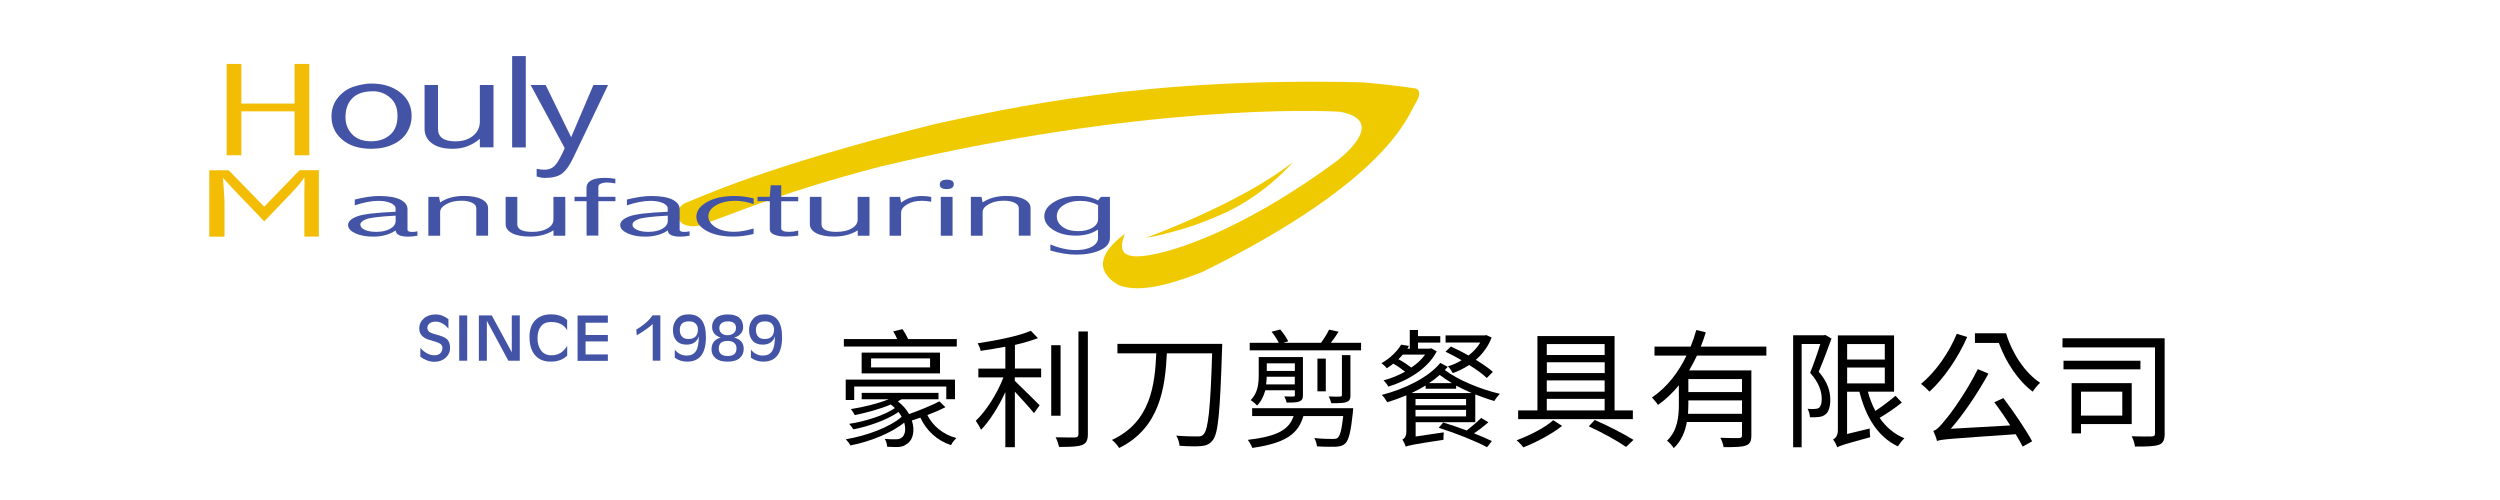
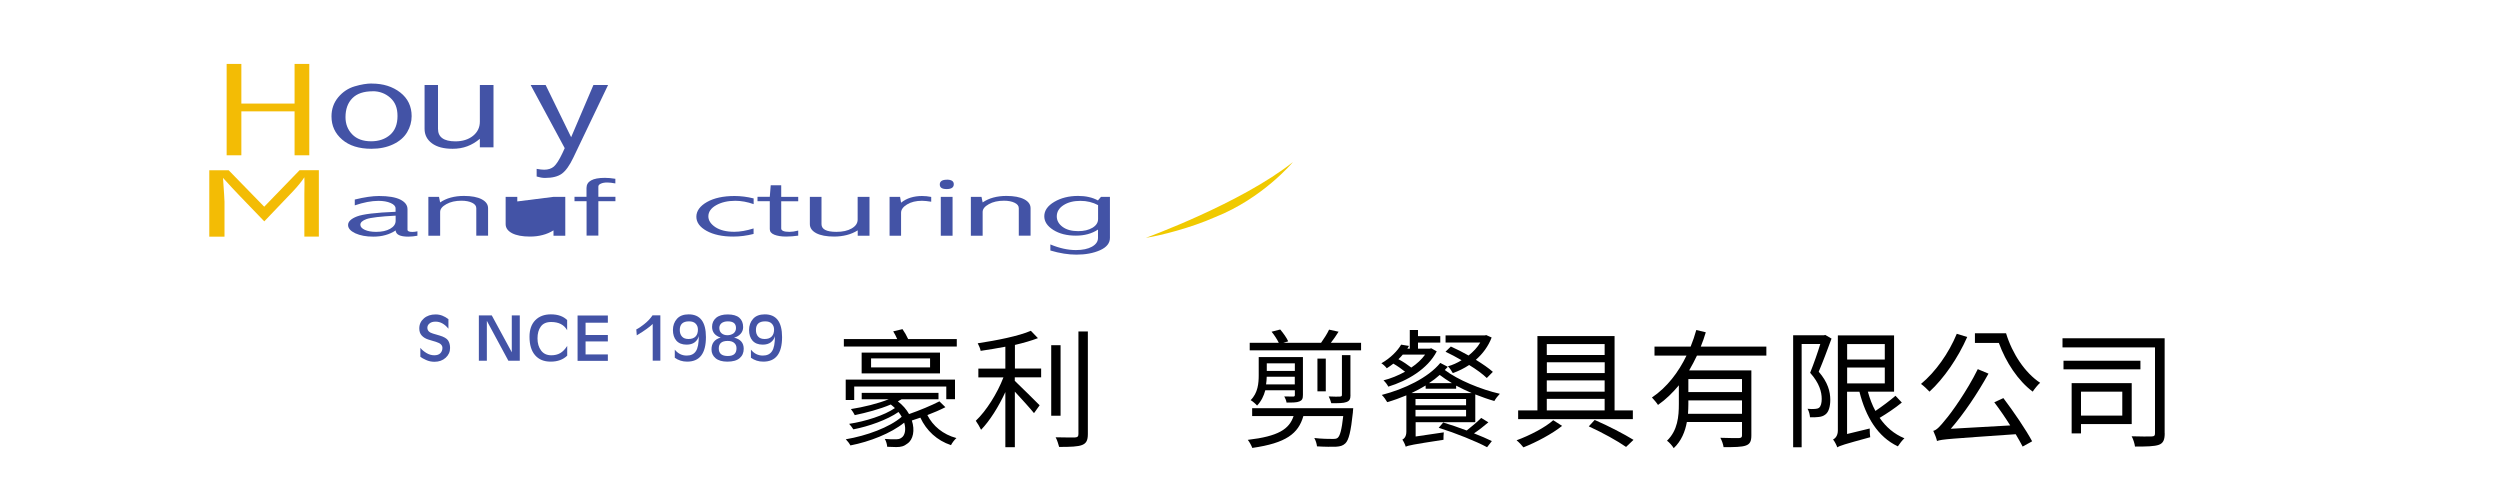
<svg xmlns="http://www.w3.org/2000/svg" id="_圖層_2_拷貝" data-name="圖層 2 拷貝" viewBox="0 0 350 70">
  <defs>
    <style>
      .cls-1 {
        fill: #4353a6;
      }

      .cls-2 {
        fill: #f0ca00;
      }

      .cls-3 {
        fill: #f3bc05;
      }
    </style>
  </defs>
  <g>
    <path d="M133.95,47.47v1.04h-15.81v-1.04h7.47c-.16-.38-.36-.76-.56-1.08l1.3-.31c.29.41.59.94.79,1.39h6.81ZM118.4,53.14h15.3v2.75h-1.22v-1.78h-12.89v1.89h-1.19v-2.86ZM132.35,57.01c-.74.38-1.62.76-2.52,1.1.77,1.53,2.2,2.72,4.07,3.22-.27.23-.61.68-.76.99-1.96-.65-3.44-2.03-4.29-3.85-.41.14-.81.27-1.19.4.45,1.37.18,2.68-.61,3.22-.5.4-.92.5-1.58.5-.34,0-.81-.02-1.26-.04-.02-.31-.14-.79-.34-1.1.54.05,1.04.05,1.4.05s.68,0,.94-.22c.47-.29.67-1.13.38-2.11-1.87,1.51-4.84,2.67-7.53,3.19-.14-.27-.43-.65-.65-.86,2.9-.49,6.12-1.66,7.83-3.15-.13-.22-.27-.45-.45-.67-1.58,1.1-4.18,2.02-6.32,2.43-.14-.23-.41-.58-.59-.77,2.25-.34,4.95-1.19,6.41-2.21-.18-.16-.36-.34-.58-.5-1.57.67-3.44,1.15-5.04,1.49-.09-.2-.38-.67-.54-.85,1.75-.27,3.75-.76,5.29-1.37h-3.78v-.9h10.75v.9h-5.17c-.16.09-.34.18-.52.29.68.52,1.21,1.13,1.57,1.78,1.44-.5,3.15-1.21,4.25-1.78l.83.81ZM131.6,49.36v2.92h-10.97v-2.92h10.97ZM130.21,50.18h-8.26v1.26h8.26v-1.26Z" />
    <path d="M142.07,51.59h3.69v1.24h-3.69v.49c.86.81,2.94,2.88,3.48,3.42l-.79,1.1c-.54-.68-1.75-2-2.68-3.01v7.78h-1.33v-7.72c-.94,2.05-2.2,4.05-3.4,5.28-.16-.36-.5-.92-.74-1.26,1.44-1.35,3.01-3.82,3.87-6.07h-3.51v-1.24h3.78v-3.06c-1.17.23-2.34.41-3.46.58-.05-.32-.25-.77-.41-1.06,2.65-.4,5.74-1.01,7.44-1.75l.99,1.03c-.88.34-2.02.67-3.22.95v3.31ZM148.48,58.2h-1.31v-9.87h1.31v9.87ZM152.3,46.4v14.37c0,.92-.25,1.31-.81,1.53-.58.23-1.57.27-3.21.27-.09-.36-.29-.99-.49-1.35,1.24.04,2.38.02,2.72.02.32-.02.47-.11.47-.47v-14.37h1.31Z" />
-     <path d="M171.11,48.13s0,.54-.02.76c-.29,8.75-.52,11.78-1.31,12.75-.45.56-.9.74-1.6.81-.68.07-1.89.04-3.04-.04-.04-.4-.2-1.03-.47-1.42,1.31.11,2.52.11,3.01.11.38.02.61-.05.81-.29.67-.65.97-3.67,1.21-11.34h-6.34c-.23,4.72-.95,10.44-6.68,13.25-.22-.36-.63-.85-1.01-1.13,5.49-2.52,6.01-7.83,6.21-12.12h-5.44v-1.33h14.67Z" />
    <path d="M189.41,57.69c-.29,2.75-.58,3.91-1.06,4.38-.36.34-.72.43-1.3.47-.52.02-1.57.02-2.67-.05-.04-.36-.18-.83-.38-1.17,1.06.13,2.16.13,2.54.13s.58-.02.74-.16c.32-.27.56-1.12.77-3.04h-5.58c-.7,2.45-2.41,3.78-7.15,4.46-.11-.32-.41-.86-.63-1.13,4.29-.5,5.8-1.5,6.41-3.33h-5.8v-1.1h14.15l-.05.56ZM190.55,47.99v1.06h-15.59v-1.06h4.07c-.23-.47-.63-1.1-1.01-1.55l1.21-.31c.43.5.92,1.19,1.12,1.66l-.68.2h5.28c.4-.56.88-1.31,1.12-1.84l1.33.29c-.34.54-.72,1.1-1.08,1.55h4.25ZM182.41,55.28c0,.54-.11.76-.49.92-.36.16-.97.16-1.8.16-.05-.29-.18-.61-.32-.86.59.02,1.08.02,1.26.02.18-.02.22-.07.22-.23v-.65h-4.14c-.2.77-.56,1.53-1.15,2.14-.18-.22-.63-.61-.9-.76,1.03-1.01,1.13-2.39,1.13-3.51v-2.52h6.19v5.29ZM181.27,53.82v-1.08h-3.93c0,.34-.04.7-.09,1.08h4.02ZM177.35,50.87v1.06h3.93v-1.06h-3.93ZM185.61,50.2v4.59h-1.17v-4.59h1.17ZM189.07,55.28c0,.61-.13.85-.58,1.01-.41.16-1.1.16-2.11.16-.07-.31-.22-.67-.36-.95.74.04,1.39.04,1.58.02.22-.02.27-.07.27-.25v-5.55h1.19v5.56Z" />
    <path d="M201.15,49.18c-1.28,2.5-4.14,4.14-6.79,4.95-.11-.25-.43-.67-.67-.88,1.01-.25,2.05-.68,3.02-1.21-.47-.38-1.08-.81-1.64-1.13-.29.23-.59.43-.92.65-.18-.25-.52-.56-.76-.7,1.3-.74,2.27-1.75,2.77-2.61l1.1.18c-.07.13-.16.25-.23.38h.34v-2.61h1.15v.86h3.12v.9h-3.12v.85h1.64l.22-.05.76.43ZM202.68,51.37c-.13.14-.27.29-.41.43,1.82,1.39,5.08,2.74,7.71,3.33-.25.25-.61.7-.77,1.01-.83-.23-1.75-.56-2.67-.92v3.89h-8.35v2l3.94-.58c-.04.34-.05.79-.04,1.04-4.36.67-4.92.79-5.29.97-.07-.29-.31-.77-.47-.99.23-.13.56-.4.56-1.12v-5.08c-.88.36-1.78.7-2.68.95-.16-.29-.47-.74-.76-1.01,3.15-.81,6.5-2.41,8.19-4.48l1.04.54ZM196.39,49.64c-.18.22-.4.45-.61.65.63.32,1.33.81,1.8,1.17.79-.52,1.46-1.15,1.94-1.82h-3.13ZM206.04,55.03c-.74-.31-1.48-.68-2.18-1.04v.43h-4.27v-.45c-.63.38-1.3.74-1.98,1.06h8.43ZM205.25,55.86h-7.08v.88h7.08v-.88ZM205.25,58.3v-.92h-7.08v.92h7.08ZM203.27,53.64c-.63-.38-1.21-.76-1.71-1.15-.45.41-.95.79-1.5,1.15h3.21ZM208.38,59.12c-.61.52-1.35,1.1-2.02,1.55.97.38,1.85.76,2.5,1.08l-.67.86c-1.49-.81-4.46-2-6.77-2.72l.63-.74c1.03.31,2.18.7,3.29,1.12.72-.56,1.53-1.26,2.03-1.76l.99.61ZM203.11,48.51c.81.36,1.66.79,2.49,1.26.65-.52,1.24-1.13,1.64-1.82h-4.86v-.99h5.49l.2-.05.76.34c-.47,1.24-1.26,2.29-2.21,3.12.95.59,1.8,1.17,2.38,1.69l-.85.86c-.58-.56-1.46-1.21-2.47-1.82-.72.47-1.49.86-2.29,1.13-.14-.27-.43-.7-.68-.95.65-.18,1.3-.47,1.91-.85-.74-.43-1.53-.85-2.25-1.19l.76-.74Z" />
    <path d="M218.7,59.62c-1.4,1.12-3.6,2.29-5.42,3.01-.22-.29-.65-.74-.96-.99,1.84-.67,4.05-1.82,5.13-2.81l1.24.79ZM228.6,58.68h-16.06v-1.22h2.7v-10.41h10.8v10.41h2.56v1.22ZM216.55,48.17v1.53h8.1v-1.53h-8.1ZM224.66,50.72h-8.1v1.51h8.1v-1.51ZM216.55,53.26v1.57h8.1v-1.57h-8.1ZM216.55,57.46h8.1v-1.62h-8.1v1.62ZM223.25,58.79c1.98.86,4.12,1.98,5.44,2.79l-1.04.99c-1.22-.85-3.26-1.98-5.22-2.88l.83-.9Z" />
    <path d="M237.58,49.77c-.34.7-.7,1.42-1.1,2.09h8.71v9.09c0,.81-.18,1.21-.76,1.42-.59.22-1.6.23-3.13.23-.05-.4-.25-.94-.45-1.31,1.21.05,2.29.04,2.61.04.31-.02.42-.11.42-.38v-1.87h-7.72c-.23,1.31-.77,2.67-1.84,3.66-.16-.29-.65-.85-.94-1.04,1.5-1.44,1.66-3.42,1.66-5.13v-2.63c-.85,1.03-1.82,1.98-2.92,2.75-.18-.29-.59-.77-.85-1.04,2.11-1.42,3.73-3.55,4.84-5.87h-4.48v-1.26h5.06c.31-.77.58-1.55.79-2.32l1.33.32c-.2.67-.43,1.35-.7,2h9.18v1.26h-9.72ZM243.88,57.93v-1.87h-7.51v.54c0,.43-.02.86-.05,1.33h7.56ZM243.88,53.07h-7.51v1.82h7.51v-1.82Z" />
    <path d="M256.42,47.39c-.54,1.46-1.19,3.22-1.8,4.65,1.3,1.5,1.62,2.81,1.62,3.93,0,.94-.22,1.73-.7,2.07-.25.2-.59.31-.95.34-.34.05-.81.05-1.19.04-.02-.34-.14-.85-.34-1.19.41.04.76.05,1.04.02.22-.02.41-.05.56-.16.27-.2.38-.7.38-1.24,0-.97-.32-2.21-1.62-3.66.52-1.3,1.06-2.84,1.42-4.03h-2.61v14.46h-1.19v-15.68h4.3l.2-.05.88.52ZM266.25,56.36c-.92.76-2.11,1.55-3.1,2.14.88,1.28,2.03,2.27,3.47,2.86-.29.25-.7.79-.92,1.13-2.81-1.33-4.48-4.09-5.38-7.65h-1.73v5.92l3.17-.77c0,.4.02.94.07,1.22-3.71,1.01-4.25,1.19-4.61,1.42-.09-.29-.38-.85-.59-1.1.29-.14.67-.52.67-1.26v-13.31h7.87v7.87h-3.67c.27.97.61,1.89,1.06,2.7.94-.63,2.07-1.48,2.81-2.12l.88.94ZM258.6,48.17v2.16h5.27v-2.16h-5.27ZM258.6,53.68h5.27v-2.23h-5.27v2.23Z" />
    <path d="M275.41,47.18c-1.3,2.95-3.28,5.82-5.28,7.65-.25-.27-.83-.83-1.19-1.08,2.02-1.67,3.89-4.3,5.01-7.02l1.46.45ZM280.47,55.73c1.46,1.93,3.17,4.45,4.03,6.05l-1.33.74c-.25-.5-.59-1.08-.97-1.73-9.33.65-10.32.7-11.02.95-.05-.29-.32-1.01-.52-1.42.49-.11,1.01-.7,1.69-1.55.74-.83,3.04-4.03,4.54-7.09l1.5.63c-1.55,2.79-3.42,5.58-5.28,7.72l8.32-.47c-.7-1.12-1.51-2.29-2.23-3.24l1.28-.59ZM280.85,46.66c.86,2.85,2.66,5.55,4.77,6.93-.32.27-.79.86-1.04,1.24-2.03-1.51-3.76-4.11-4.74-6.82h-3.35v-1.35h4.36Z" />
    <path d="M303.06,60.65c0,.92-.2,1.39-.81,1.62-.63.23-1.75.25-3.35.25-.05-.4-.25-1.06-.47-1.44,1.24.04,2.48.04,2.84.02.34-.02.43-.11.43-.45v-12.01h-12.95v-1.28h14.3v13.29ZM299.66,51.71h-10.77v-1.21h10.77v1.21ZM291.34,59.37v1.31h-1.31v-7.04h8.41v5.73h-7.09ZM291.34,54.83v3.35h5.78v-3.35h-5.78Z" />
  </g>
  <g>
    <path class="cls-3" d="M31.73,8.95h2.06v5.55h7.45v-5.55h2.06v12.79h-2.06v-6.15h-7.45v6.15h-2.06v-12.79Z" />
    <g>
      <path class="cls-1" d="M52.06,11.7c1.59,0,2.91.42,3.98,1.25,1.06.83,1.59,1.94,1.59,3.31,0,.79-.21,1.54-.63,2.25-.42.71-1.07,1.27-1.95,1.69-.88.42-1.9.63-3.06.63-1.73,0-3.09-.43-4.09-1.29-1-.86-1.49-1.94-1.49-3.24,0-1.03.31-1.92.94-2.68.63-.75,1.39-1.26,2.3-1.53.91-.27,1.71-.4,2.42-.4ZM52.19,12.78c-1.27,0-2.22.32-2.86.97-.64.65-.96,1.53-.96,2.65,0,.96.31,1.76.94,2.41.63.65,1.51.97,2.65.97,1.07,0,1.96-.3,2.65-.9.69-.6,1.04-1.48,1.04-2.64s-.34-1.95-1.02-2.56c-.68-.6-1.5-.91-2.45-.91Z" />
      <path class="cls-1" d="M67.18,11.9h1.91v8.73h-1.91v-1.2c-.54.46-1.12.81-1.76,1.05s-1.32.35-2.06.35c-1.23,0-2.19-.25-2.88-.76-.69-.51-1.04-1.19-1.04-2.03v-6.14h1.88v6.14c0,.58.2,1.02.61,1.31.4.29,1.01.44,1.82.44,1.01,0,1.83-.26,2.47-.77.64-.52.96-1.18.96-1.99v-5.11Z" />
-       <path class="cls-1" d="M71.7,7.85h1.91v12.79h-1.91V7.85Z" />
      <path class="cls-1" d="M74.28,11.9h2.11l3.57,7.31,3.12-7.31h2.05l-4.87,10.18c-.52,1.09-1.05,1.83-1.59,2.23-.55.4-1.33.6-2.37.6-.36,0-.75-.07-1.17-.2v-1.07c.43.08.77.12,1.05.12.57,0,1.02-.15,1.37-.45.34-.3.74-.92,1.19-1.87l.32-.7-4.77-8.84Z" />
    </g>
-     <path class="cls-2" d="M198.18,12.39s-2.18-.39-7.33-.86c-30.82-.78-49.7,3.67-59.69,5.77-24.34,6.05-33.24,10.38-35.11,11.08-1.87.7-1.71,3.79,1.74,3.23,4.45-1.43,10.59-4.39,25.34-8.26,36.67-8.77,61.72-7.92,64.53-7.69,7.1,1.33-.7,7.02-.7,7.02-11.24,8.27-20.68,12.09-25.98,13.03-5.31.94-3.75-2.03-3.51-2.97-5.62,4.21-1.95,6.48-1.01,7.1,3.28,1.48,8.66-.55,11.78-1.72,26.3-12.95,28.87-22,29.96-23.72,1.09-1.72,0-2.03,0-2.03Z" />
    <path class="cls-2" d="M181.01,22.69c-7.26,5.77-20.6,10.61-20.6,10.61,2.03-.31,6.32-1.4,9.68-2.89,6.71-2.65,10.92-7.72,10.92-7.72Z" />
    <g>
      <path class="cls-1" d="M58.85,48.7c.2.26.48.49.83.71.36.22.73.33,1.12.33s.66-.1.85-.29c.19-.19.29-.44.29-.74,0-.38-.28-.66-.85-.83l-1.14-.35c-.38-.12-.68-.31-.91-.56-.23-.25-.34-.58-.34-.99,0-.57.22-1.04.65-1.41s.98-.55,1.63-.55c.34,0,.65.06.94.17.29.11.58.28.86.49v1.34c-.53-.66-1.13-.99-1.8-.99-.36,0-.64.08-.84.25-.21.16-.31.37-.31.61,0,.39.26.66.78.81l.92.27c.61.18,1.01.41,1.2.69.19.29.28.64.28,1.06,0,.54-.21,1-.62,1.37-.41.37-.93.56-1.56.56-.42,0-.81-.08-1.18-.25-.37-.16-.63-.32-.8-.45v-1.24Z" />
-       <path class="cls-1" d="M64.29,44.16h1.12v6.34h-1.12v-6.34Z" />
      <path class="cls-1" d="M67.05,44.16h1.8l2.8,5.16v-5.16h1.12v6.34h-1.6l-3.01-5.58v5.58h-1.12v-6.34Z" />
      <path class="cls-1" d="M79.4,44.84v1.39c-.43-.77-1.18-1.15-2.24-1.15-.66,0-1.14.21-1.45.64-.31.42-.46.97-.46,1.66s.17,1.24.5,1.69c.33.45.81.67,1.44.67.47,0,.89-.1,1.24-.3s.68-.54.98-1.01v1.36c-.58.56-1.35.84-2.31.84s-1.67-.3-2.19-.9c-.52-.6-.78-1.46-.78-2.59,0-.99.27-1.75.8-2.3.54-.55,1.27-.83,2.19-.83.99,0,1.75.27,2.29.81Z" />
      <path class="cls-1" d="M80.86,50.51v-6.34h4.24v1.01h-3.12v1.72h3.12v.9h-3.12v1.82h3.12v.9h-4.24Z" />
      <path class="cls-1" d="M89.08,46.12c.33-.16.72-.42,1.17-.79.45-.36.82-.76,1.1-1.18h1.1v6.34h-1.07v-5.14c-.4.41-1.14.94-2.23,1.6l-.07-.84Z" />
      <path class="cls-1" d="M94.47,50.09v-1.14c.44.55,1,.83,1.67.83.58,0,1.01-.2,1.28-.61.28-.41.41-1.11.41-2.12-.09.36-.28.65-.57.87s-.67.33-1.14.33c-.63,0-1.1-.19-1.43-.56-.32-.37-.48-.87-.48-1.49s.19-1.14.56-1.56c.37-.42.92-.63,1.64-.63,1.61,0,2.42,1.06,2.42,3.18,0,2.29-.87,3.44-2.63,3.44-.65,0-1.23-.18-1.74-.55ZM95.17,46.2c0,.38.1.69.31.92.2.23.51.34.91.34.44,0,.77-.12.99-.35.22-.23.33-.55.33-.95,0-.35-.1-.63-.32-.85-.21-.22-.52-.32-.93-.32-.86,0-1.29.4-1.29,1.21Z" />
      <path class="cls-1" d="M100.91,47.27c-.81-.27-1.22-.77-1.22-1.52,0-.51.19-.93.56-1.25.38-.32.92-.48,1.63-.48s1.26.15,1.62.46c.36.31.54.75.54,1.32,0,.36-.12.67-.36.94-.24.26-.54.44-.91.53.9.21,1.35.73,1.35,1.56,0,.55-.19.99-.57,1.31-.38.33-.95.49-1.72.49-.72,0-1.27-.16-1.65-.48-.38-.32-.57-.73-.57-1.23,0-.87.43-1.42,1.29-1.66ZM100.63,48.79c0,.7.42,1.05,1.26,1.05s1.22-.36,1.22-1.09c0-.31-.11-.56-.32-.74-.21-.19-.52-.28-.92-.28-.83,0-1.24.35-1.24,1.06ZM100.71,45.95c0,.29.1.53.31.71s.48.27.82.27.61-.09.85-.26c.23-.18.35-.43.35-.75,0-.62-.38-.93-1.14-.93-.38,0-.68.09-.89.26-.2.17-.31.41-.31.7Z" />
      <path class="cls-1" d="M105.13,50.09v-1.14c.44.55,1,.83,1.67.83.58,0,1.01-.2,1.28-.61.28-.41.41-1.11.41-2.12-.09.36-.28.65-.57.87s-.67.33-1.14.33c-.63,0-1.1-.19-1.43-.56-.32-.37-.48-.87-.48-1.49s.19-1.14.56-1.56c.37-.42.92-.63,1.64-.63,1.61,0,2.42,1.06,2.42,3.18,0,2.29-.87,3.44-2.63,3.44-.65,0-1.23-.18-1.74-.55ZM105.83,46.2c0,.38.1.69.31.92.2.23.51.34.91.34.44,0,.77-.12.99-.35.22-.23.33-.55.33-.95,0-.35-.1-.63-.32-.85-.21-.22-.52-.32-.93-.32-.86,0-1.29.4-1.29,1.21Z" />
    </g>
    <path class="cls-3" d="M32.01,23.83l4.98,5.11,4.95-5.11h2.7v9.29h-2.03v-5.93l.02-1.52c0-.19,0-.48-.02-.85-.4.61-.93,1.26-1.59,1.96l-4.02,4.21-3.41-3.54c-.66-.68-1.45-1.53-2.37-2.55.14,2,.21,3.11.21,3.34v4.89h-2.13v-9.29h2.72Z" />
    <g>
      <path class="cls-1" d="M49.69,27.93c1.34-.33,2.46-.49,3.37-.49,1.31,0,2.31.17,2.98.5.67.34,1.01.78,1.01,1.35v2.87c0,.21.23.31.68.31.24,0,.47-.03.71-.09v.62c-.42.08-.85.13-1.29.13-1.14,0-1.72-.29-1.76-.87-.43.29-.91.51-1.43.65-.52.15-1.09.22-1.71.22-1,0-1.83-.16-2.51-.47-.67-.32-1.01-.7-1.01-1.16,0-.48.42-.88,1.25-1.2.84-.32,2.64-.54,5.4-.65v-.47c0-.31-.23-.56-.69-.76-.46-.2-1.03-.3-1.71-.3-.97,0-2.07.21-3.31.63v-.82ZM55.4,30.19c-2.16.11-3.52.28-4.09.48-.57.21-.86.47-.86.79,0,.29.21.53.63.72.42.19.95.28,1.58.28.79,0,1.45-.14,1.96-.43.51-.29.77-.66.77-1.12v-.73Z" />
      <path class="cls-1" d="M59.97,27.56h1.49l.16.78c.44-.3.93-.53,1.49-.68.55-.15,1.17-.23,1.84-.23,1.07,0,1.9.16,2.49.47.59.31.89.73.89,1.25v3.84h-1.65v-3.84c0-.32-.19-.57-.58-.76-.39-.19-.88-.29-1.5-.29-.83,0-1.54.16-2.11.48-.58.32-.87.68-.87,1.1v3.32h-1.65v-5.44Z" />
-       <path class="cls-1" d="M77.49,27.56h1.65v5.44h-1.65v-.75c-.46.29-.97.51-1.52.65-.55.15-1.14.22-1.78.22-1.07,0-1.9-.16-2.5-.47-.6-.32-.9-.74-.9-1.27v-3.82h1.63v3.82c0,.36.17.63.52.81.35.18.87.27,1.57.27.87,0,1.59-.16,2.14-.48.55-.32.83-.73.83-1.24v-3.18Z" />
+       <path class="cls-1" d="M77.49,27.56h1.65v5.44h-1.65v-.75c-.46.29-.97.51-1.52.65-.55.15-1.14.22-1.78.22-1.07,0-1.9-.16-2.5-.47-.6-.32-.9-.74-.9-1.27v-3.82h1.63v3.82v-3.18Z" />
      <path class="cls-1" d="M82.11,27.56v-1.23c0-.48.21-.83.64-1.07.43-.24,1.07-.36,1.93-.36.43,0,.92.04,1.47.13v.65c-.43-.08-.81-.13-1.12-.13-.37,0-.68.05-.91.16-.23.1-.35.24-.35.41v1.43h2.39v.62h-2.39v4.81h-1.65v-4.81h-1.69v-.62h1.69Z" />
-       <path class="cls-1" d="M87.79,27.93c1.34-.33,2.46-.49,3.37-.49,1.31,0,2.31.17,2.98.5.67.34,1.01.78,1.01,1.35v2.87c0,.21.23.31.68.31.24,0,.47-.03.71-.09v.62c-.42.08-.85.13-1.29.13-1.14,0-1.72-.29-1.76-.87-.43.29-.91.51-1.43.65s-1.09.22-1.71.22c-1,0-1.83-.16-2.51-.47-.67-.32-1.01-.7-1.01-1.16,0-.48.42-.88,1.25-1.2.84-.32,2.64-.54,5.4-.65v-.47c0-.31-.23-.56-.69-.76-.46-.2-1.03-.3-1.71-.3-.97,0-2.07.21-3.31.63v-.82ZM93.5,30.19c-2.16.11-3.52.28-4.09.48-.57.21-.86.47-.86.79,0,.29.21.53.63.72.42.19.95.28,1.58.28.79,0,1.45-.14,1.96-.43.51-.29.77-.66.77-1.12v-.73Z" />
      <path class="cls-1" d="M105.51,32.75c-.98.25-1.93.37-2.86.37-1.53,0-2.77-.27-3.73-.8-.95-.53-1.43-1.19-1.43-1.98s.5-1.5,1.49-2.06c.99-.56,2.28-.84,3.85-.84.87,0,1.77.11,2.68.34v.8c-.88-.31-1.74-.47-2.56-.47-1.07,0-1.96.21-2.69.62s-1.09.94-1.09,1.56c0,.57.33,1.07.98,1.51.66.43,1.54.65,2.65.65.81,0,1.71-.16,2.7-.47v.77Z" />
      <path class="cls-1" d="M107.89,25.94h1.48v1.62h2.38v.62h-2.38v3.8c0,.16.1.28.29.36s.48.12.87.12c.35,0,.76-.06,1.22-.18v.71c-.58.08-1.14.13-1.69.13-.67,0-1.22-.09-1.65-.26s-.64-.43-.64-.78v-3.91h-1.72v-.62h1.72l.13-1.62Z" />
      <path class="cls-1" d="M120.08,27.56h1.65v5.44h-1.65v-.75c-.46.29-.97.51-1.52.65s-1.14.22-1.78.22c-1.07,0-1.9-.16-2.5-.47-.6-.32-.9-.74-.9-1.27v-3.82h1.63v3.82c0,.36.17.63.52.81.35.18.87.27,1.57.27.87,0,1.59-.16,2.14-.48.55-.32.83-.73.83-1.24v-3.18Z" />
      <path class="cls-1" d="M126.16,28.37c.39-.31.83-.55,1.32-.7.49-.15,1.02-.23,1.59-.23.43,0,.86.04,1.3.13v.67c-.51-.08-.94-.13-1.29-.13-.83,0-1.53.17-2.09.51-.56.34-.84.73-.84,1.16v3.22h-1.61v-5.44h1.47l.14.81Z" />
      <path class="cls-1" d="M132.55,25.15c.65,0,.98.21.98.64,0,.45-.33.68-1,.68s-.96-.22-.96-.65.33-.66.99-.66ZM131.71,27.56h1.65v5.44h-1.65v-5.44Z" />
      <path class="cls-1" d="M135.91,27.56h1.5l.16.78c.44-.3.93-.53,1.49-.68.55-.15,1.17-.23,1.84-.23,1.07,0,1.89.16,2.49.47.59.31.89.73.89,1.25v3.84h-1.65v-3.84c0-.32-.19-.57-.58-.76-.39-.19-.88-.29-1.5-.29-.83,0-1.54.16-2.11.48-.58.32-.87.68-.87,1.1v3.32h-1.65v-5.44Z" />
      <path class="cls-1" d="M154.17,27.56h1.22v5.75c0,.73-.46,1.31-1.38,1.72-.92.41-2.02.62-3.31.62-1.13,0-2.34-.19-3.65-.58v-.85c1.27.53,2.46.79,3.58.79.93,0,1.68-.16,2.24-.47.57-.32.85-.73.85-1.23v-1.17c-.44.29-.91.5-1.43.64-.52.14-1.07.21-1.67.21-1.27,0-2.32-.27-3.16-.8-.84-.53-1.26-1.17-1.26-1.91,0-.8.47-1.47,1.4-2.02s2.05-.83,3.33-.83c.55,0,1.06.05,1.52.16.46.1.88.26,1.26.47l.43-.5ZM153.74,28.72c-.38-.2-.77-.35-1.18-.45-.41-.1-.84-.15-1.3-.15-.96,0-1.75.2-2.38.61s-.93.93-.93,1.56c0,.58.27,1.07.81,1.47.54.4,1.27.6,2.19.6.8,0,1.46-.16,1.99-.47.53-.32.79-.72.79-1.23v-1.94Z" />
    </g>
  </g>
</svg>